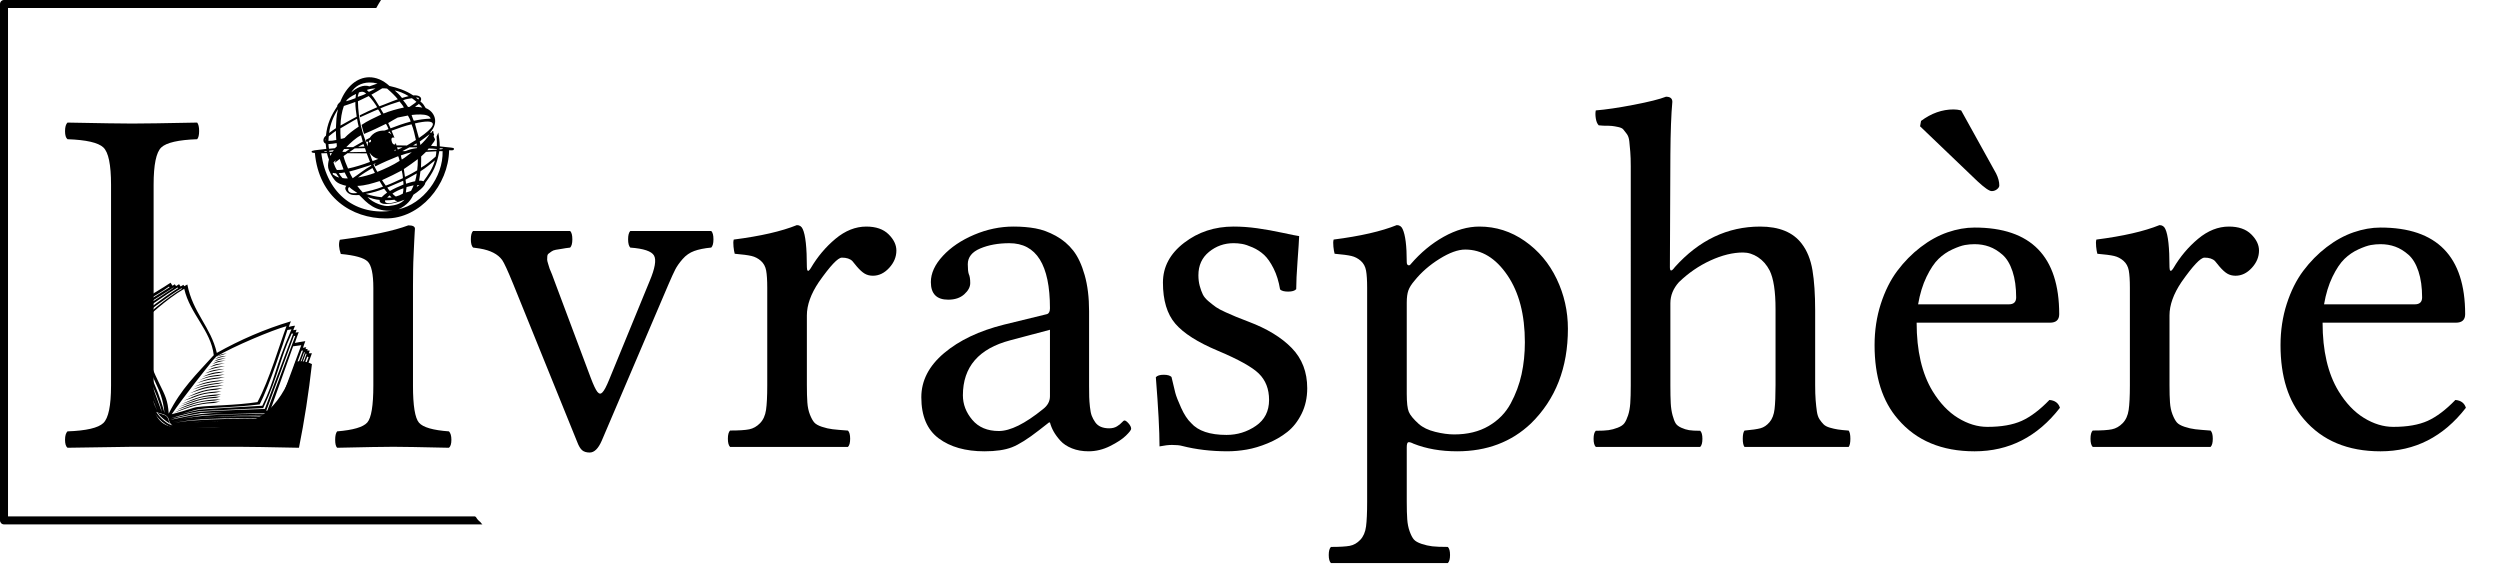
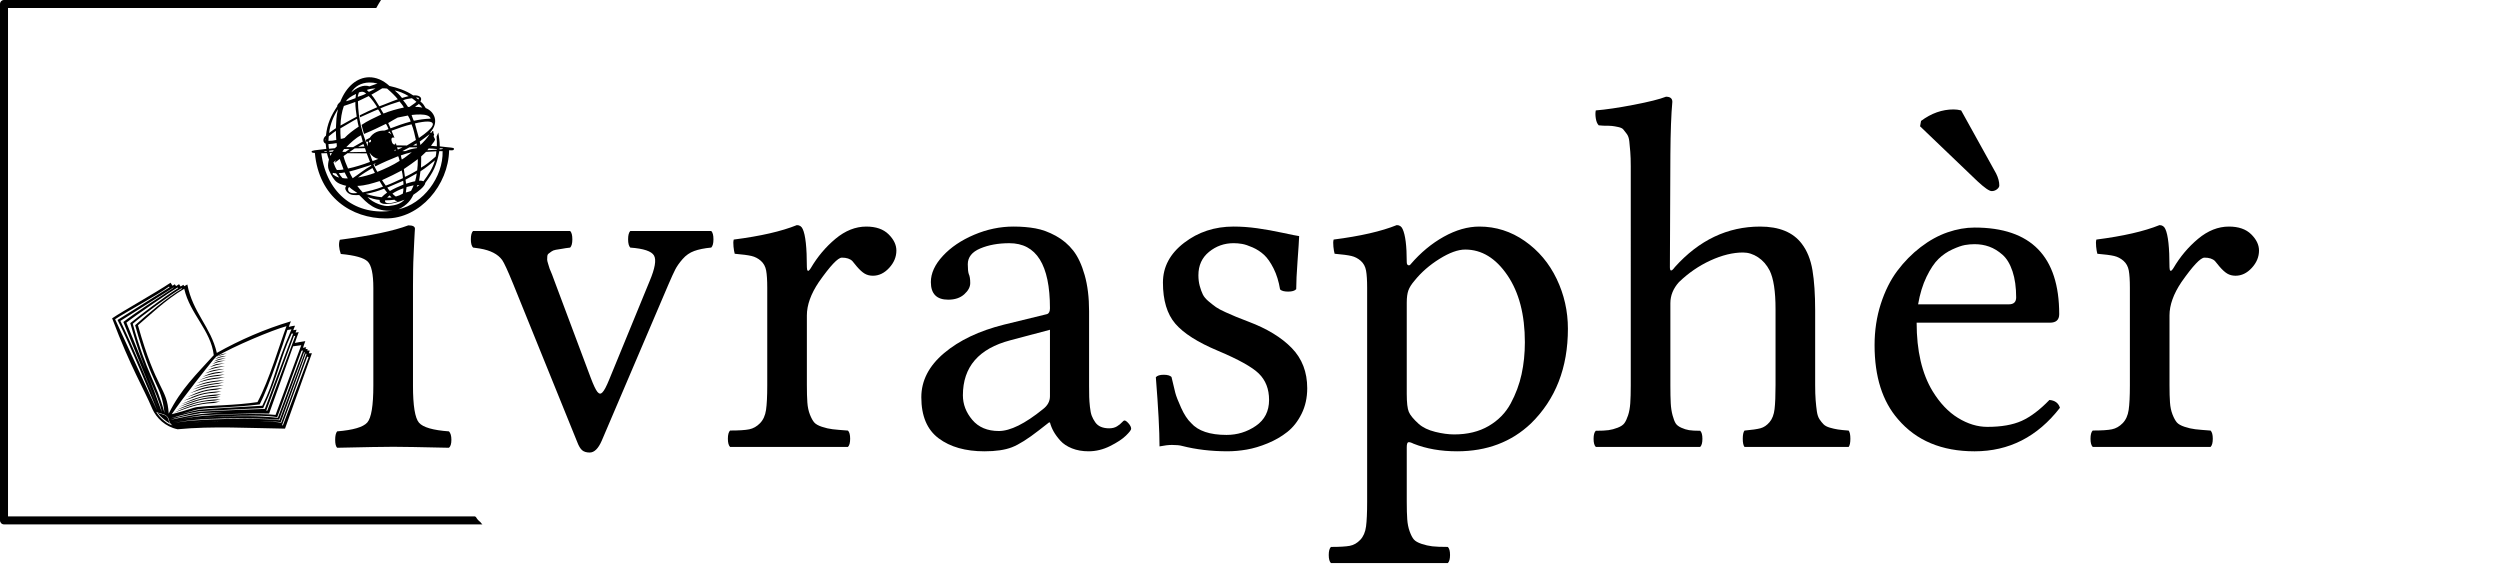
<svg xmlns="http://www.w3.org/2000/svg" xmlns:ns1="http://www.inkscape.org/namespaces/inkscape" xmlns:ns2="http://sodipodi.sourceforge.net/DTD/sodipodi-0.dtd" version="1.1" id="svg2" ns1:export-ydpi="424.29999" ns1:export-xdpi="424.29999" ns1:export-filename="D:\documents\projets\livrasphere\logo_livrasphere_hd.png" ns2:docname="logo_livrasphere_2.pdf" ns1:version="0.48.2 r9819" x="0px" y="0px" width="748.747px" height="170.615px" viewBox="18.391 32.694 748.747 170.615" enable-background="new 18.391 32.694 748.747 170.615" xml:space="preserve">
  <ns2:namedview showgrid="false" showguides="true" ns1:zoom="1.2179615" ns1:cx="168.48587" ns1:cy="515.78353" borderopacity="1.0" bordercolor="#666666" pagecolor="#ffffff" id="base" ns1:document-units="px" ns1:pageshadow="2" ns1:pageopacity="0.0" ns1:window-width="1680" ns1:window-height="1003" ns1:window-x="1676" ns1:window-y="-4" ns1:window-maximized="1" ns1:guide-bbox="true" ns1:current-layer="layer7">
	</ns2:namedview>
  <g id="layer1" ns1:label="cadre" ns1:groupmode="layer" ns2:insensitive="true">
    <g id="flowRoot3928" transform="matrix(1.088,0,0,1.088,5.063,-47.608)">
	</g>
    <path d="M162.235,189.027c-0.536-0.396-0.972-0.89-1.284-1.461c-0.029-0.019-0.058-0.035-0.087-0.054   c-0.078-0.051-0.14-0.112-0.214-0.166H20.792V35.095h110.293c0.443-0.821,0.911-1.621,1.417-2.401H19.592   c-0.663,0-1.201,0.538-1.201,1.201v154.652c0,0.663,0.538,1.201,1.201,1.201h143.274   C162.629,189.529,162.418,189.288,162.235,189.027z" />
  </g>
  <g id="layer3" ns1:label="livre_bitmap" ns1:groupmode="layer" ns2:insensitive="true" display="none">
</g>
  <g id="layer4" ns1:label="livre" ns1:groupmode="layer" ns2:insensitive="true">
    <path id="path3025" ns1:connector-curvature="0" ns2:nodetypes="cccccccccccccccccccccccccccccccccccccccccccccccccccccccccccccccsccccccccscccccccccccccccccccccscccccccccccccccccccccccccccccccsc" d="   M69.472,117.366c-4.535,3.066-14.263,8.451-17.499,10.666c5.699,15.057,9.363,20.737,12.081,27.225   c1.195,2.585,3.78,5.233,7.542,6.003c10.29-1.011,21.657-0.335,32.155-0.188l8.058-22.584h-0.92l0.263-0.797l-0.741-0.009   l0.112-0.478c-0.339,0.007-0.628,0.046-0.628,0.046l0.225-0.563c-0.479,0.032-0.73,0.134-0.985,0.188   c0.074-0.183,0.555-1.729,0.694-2.008c-0.849,0.091-3.133,0.544-3.133,0.544c0.276-0.795,0.822-2.397,1.163-3.255   c-0.454,0.088-0.938,0.15-0.938,0.15s0.162-0.553,0.3-0.873c-0.511,0.104-1.001,0.174-1.001,0.174s0.292-0.871,0.532-1.355   c-0.41-0.032-1.867,0.345-1.867,0.345c0.192-0.544,0.345-1.042,0.638-1.677c-7.873,2.356-15.146,5.52-22.194,9.464   c-1.815-7.835-7.202-12.007-8.827-20.486c-0.431,0.226-0.919,0.506-0.919,0.506l-0.263-0.413l-0.844,0.507l-0.45-0.694l-0.91,0.582   l-0.366-0.554l-0.694,0.441L69.472,117.366z M69.035,118.504l0.104,0.272l-15.553,9.755c3.151,5.876,11.885,27.146,11.885,27.146   l-12.607-27.372C56.228,126.071,65.607,121.059,69.035,118.504z M71.577,118.795l0.178,0.197   c-4.117,2.519-12.074,8.625-14.352,10.478c4.726,16.904,7.738,19.374,9.474,26.649c-3.662-10.389-4.582-11.769-10.627-26.799   C59.081,127.085,69.593,119.919,71.577,118.795z M72.769,119.002l0.075,0.207c-3.795,2.077-11.005,8.171-13.986,10.881   c5.51,19.601,7.754,17.27,8.808,26.302c-2.559-9.574-5.296-11.523-9.512-26.724C60.667,127.431,70,120.5,72.769,119.002z    M70.339,118.805l0.057,0.075c-2.662,1.746-11.99,7.795-15.056,10.243c7.026,17.501,7.839,19.097,10.863,26.847   c-2.81-7.153-8.22-19.884-11.753-27.165L70.339,118.805z M73.569,119.193c1.707,7.516,7.979,12.435,8.846,19.867   c-5.263,5.841-9.796,10.076-13.498,17.522c-0.452-7.918-3.666-6.663-9.206-26.475C62.542,127.73,68.15,122.294,73.569,119.193   L73.569,119.193z M104.193,130.38c-2.023,5.408-5.152,16.116-8.687,22.738c-6.536,1.011-13.979,0.966-17.918,1.46   c-1.542,0.193-2.732,0.901-7.756,2.179c3.467-5.134,10.74-14.225,12.346-16.197c0.274-0.309,0.768-0.816,1.009-1.086   C88.295,136.439,100.005,131.516,104.193,130.38L104.193,130.38z M105.684,131.327c-5.194,11.878-4.729,14.759-8.733,22.888   c0,0-16.254,0.907-18.695,1.172c-1.433,0.186-8.635,2.119-8.635,2.119c4.367-1.068,6.921-2.066,8.381-2.269   c4.106-0.568,9.95-0.425,18.179-1.426c2.832-5.535,7.154-18.488,8.283-22.278L105.684,131.327z M106.19,132.594l-8.479,22.559   c0,0-17.014,0.629-19.295,0.842c-2.546,0.318-4.997,1.173-8.893,1.982c3.79-1.192,6.592-1.758,8.741-2.156   c2.573-0.106,18.95-0.902,18.95-0.902c4.727-10.146,4.834-14.348,8.508-22.297L106.19,132.594z M106.828,133.288l-8.376,22.391   c-6.686-0.106-16.57,0.735-19.701,1.001c-2.494,0.239-5.636,0.993-9.256,1.738c3.066-1.001,7.115-1.631,9.052-2.003   c2.334-0.106,19.577-0.689,19.577-0.689l8.292-22.409L106.828,133.288z M108.62,136.083l-7.701,20.88   c-4.652-0.532-16.068-0.22-21.921,0.314c-2.949,0.269-6.087,0.774-9.268,1.609c3.649-0.899,6.671-1.486,9.165-1.804   c2.733-0.159,13.893-0.708,20.102-0.522l7.186-20.148L108.62,136.083z M109.154,137.669l-7.542,20.158   c-10.73-1.192-27.37-0.055-31.677,1.397c4.386-1.618,25.443-2.702,31.49-1.595l7.261-19.886L109.154,137.669z M109.699,138.212   l-7.58,20.355c-4.757-0.752-27.318-0.627-31.958,0.985c5.704-1.899,24.623-1.818,31.818-1.182l7.476-20.168L109.699,138.212z    M110.214,138.691c0,0-6.866,18.932-7.588,20.618c-4.727-0.994-28.779-0.598-32.146,0.619c6.181-1.58,29.928-1.228,32.006-0.807   l7.466-20.524L110.214,138.691z M110.806,139.685l-7.692,20.402c-0.162,0.062-0.266-0.039-0.197-0.197l7.495-20.411   L110.806,139.685z M65.161,156.025c0.744,0.539,2.481,0.485,3.339,1.463c0.638,0.61,0.311,1.792,1.547,2.617   c-1.378-0.392-1.874-0.934-2.561-1.445C66.625,158.021,65.701,156.94,65.161,156.025z" />
  </g>
  <g id="layer8" ns1:label="livre_des_ombres" ns1:groupmode="layer" ns2:insensitive="true">
    <path id="path12581" ns1:connector-curvature="0" ns2:nodetypes="cccc" d="M70.516,156.303   c4.552-2.202,8.386-3.197,13.792-3.361c-1.073,0.284-1.695,0.474-2.224,0.476C77.433,153.629,75.024,154.753,70.516,156.303z" />
    <path id="path12581-7" ns1:connector-curvature="0" ns2:nodetypes="cccc" d="M71.256,155.47   c4.552-2.202,7.805-3.047,13.211-3.211c-1.073,0.284-1.808,0.456-2.337,0.457C77.479,152.927,75.82,153.977,71.256,155.47z" />
    <path id="path12581-8" ns1:connector-curvature="0" ns2:nodetypes="cccc" d="M71.951,154.569   c4.627-2.051,7.098-2.943,12.504-3.106c-1.073,0.284-1.245,0.417-1.774,0.419C78.047,152.131,76.458,153.152,71.951,154.569z" />
    <path id="path12581-8-2" ns1:connector-curvature="0" ns2:nodetypes="cccc" d="M72.598,153.781   c4.627-2.051,6.655-2.829,12.061-2.992c-1.073,0.284-1.658,0.474-2.187,0.476C77.84,151.514,77.105,152.364,72.598,153.781z" />
    <path id="path12581-8-2-9" ns1:connector-curvature="0" ns2:nodetypes="cccc" d="M73.414,152.731   c3.802-1.807,5.882-2.672,11.289-2.835c-1.073,0.284-1.883,0.456-2.412,0.457C78.324,150.606,77.002,151.651,73.414,152.731z" />
    <path id="path12581-8-2-9-1" ns1:connector-curvature="0" ns2:nodetypes="cccc" d="M74.438,151.638   c3.595-1.675,5.259-2.45,10.646-2.688c-1.073,0.284-1.977,0.53-2.506,0.532C79.465,149.674,78.026,150.464,74.438,151.638z" />
    <path id="path12581-8-2-9-1-3" ns1:connector-curvature="0" ns2:nodetypes="cccc" d="M75.29,150.442   c3.596-1.675,4.648-2.025,10.089-2.449c-1.073,0.283-1.977,0.529-2.506,0.531C79.84,148.876,78.879,149.268,75.29,150.442z" />
    <path id="path12581-8-2-9-1-3-5" ns1:connector-curvature="0" ns2:nodetypes="cccc" d="M76.099,149.367   c3.065-1.41,5.179-1.787,9.426-2.158c-1.072,0.283-2.083,0.529-2.611,0.532C80.881,148.028,78.905,148.432,76.099,149.367   L76.099,149.367z" />
    <path id="path12581-8-2-9-1-3-5-9" ns1:connector-curvature="0" ns2:nodetypes="cccc" d="M76.643,148.505   c3.065-1.411,4.702-1.654,8.949-2.025c-1.073,0.284-2.083,0.53-2.612,0.532C80.948,147.298,79.449,147.57,76.643,148.505z" />
    <path id="path12581-8-2-9-1-3-5-9-8" ns1:connector-curvature="0" ns2:nodetypes="cccc" d="M77.359,147.457   c3.065-1.411,4.145-1.495,8.392-1.866c-1.073,0.284-2.083,0.53-2.612,0.532C81.107,146.41,80.165,146.522,77.359,147.457z" />
    <path id="path12581-8-2-9-1-3-5-9-8-4" ns1:connector-curvature="0" ns2:nodetypes="cccc" d="M78.195,146.503   c2.693-1.305,4.038-1.416,7.516-1.681c-1.073,0.283-2.083,0.53-2.612,0.532C80.855,145.667,81.001,145.566,78.195,146.503z" />
    <path id="path12581-8-2-9-1-3-5-9-8-4-0" ns1:connector-curvature="0" ns2:nodetypes="cccc" d="M79.11,145.534   c2.561-1.278,3.853-1.389,6.561-1.548c-1.073,0.284-2.083,0.53-2.611,0.532C82.381,144.672,81.438,144.811,79.11,145.534   L79.11,145.534z" />
    <path id="path12581-8-2-9-1-3-5-9-8-4-0-7" ns1:connector-curvature="0" ns2:nodetypes="cccc" d="M79.854,144.539   c2.057-1.092,3.136-1.177,5.711-1.362c-0.781,0.204-1.367,0.317-1.79,0.373C83.097,143.703,81.917,143.869,79.854,144.539z" />
    <path id="path12581-8-2-9-1-3-5-9-8-4-0-7-6" ns1:connector-curvature="0" ns2:nodetypes="cccc" d="M80.517,143.624   c2.057-1.092,2.659-1.097,5.234-1.283c-0.781,0.205-1.367,0.318-1.789,0.373C83.283,142.868,82.58,142.953,80.517,143.624z" />
    <path id="path12581-8-2-9-1-3-5-9-8-4-0-7-6-3" ns1:connector-curvature="0" ns2:nodetypes="cccc" d="M81.18,142.655   c2.057-1.092,1.996-0.964,4.571-1.149c-0.542,0.125-1.048,0.238-1.471,0.293C83.601,141.953,83.243,141.985,81.18,142.655   L81.18,142.655z" />
    <path id="path12581-8-2-9-1-3-5-9-8-4-0-7-6-3-6" ns1:connector-curvature="0" ns2:nodetypes="cccc" d="M81.91,141.74   c2.057-1.092,1.491-0.885,4.066-1.07c-0.542,0.125-1.048,0.238-1.471,0.293C83.827,141.117,83.972,141.07,81.91,141.74z" />
    <path id="path12581-8-2-9-1-3-5-9-8-4-0-7-6-3-6-1" ns1:connector-curvature="0" ns2:nodetypes="ccc" d="M82.427,140.957   c1.393-0.813,1.77-0.885,3.655-0.937C84.262,140.35,83.355,140.656,82.427,140.957z" />
    <path id="path12581-8-2-9-1-3-5-9-8-4-0-7-6-3-6-5" ns1:connector-curvature="0" ns2:nodetypes="ccc" d="M82.692,140.241   c1.473-0.774,1.637-0.845,3.576-0.978C84.487,139.699,83.62,139.94,82.692,140.241z" />
    <path id="path12911" ns1:connector-curvature="0" ns2:nodetypes="cccc" d="M65.544,156.303   c0.769,1.088,2.265,2.352,3.766,3.29c-0.503-0.939-0.519-1.831-1.066-2.227C67.546,156.758,66.276,156.697,65.544,156.303z" />
    <path id="path12581-8-2-9-1-3-5-9-8-4-0-7-6-3-6-5-4" ns1:connector-curvature="0" ns2:nodetypes="ccc" d="   M83.243,139.544c1.473-0.774,1.691-0.845,3.099-1.004C84.945,138.95,84.17,139.243,83.243,139.544z" />
  </g>
  <g id="layer2" ns1:label="Li" ns1:groupmode="layer" ns2:insensitive="true">
    <g id="flowRoot2994">
	</g>
    <g id="flowRoot3002">
	</g>
    <g id="flowRoot3010">
	</g>
    <g id="flowRoot3018">
	</g>
    <g id="flowRoot3026" transform="translate(18.571,18.571)">
-       <path id="path3899" ns1:connector-curvature="0" d="M39.525,147.934c-8.11,0.098-14.607,0.195-19.493,0.293    c-0.489-0.391-0.732-1.185-0.732-2.382c0-1.196,0.244-2.04,0.732-2.528c5.619-0.196,9.197-1.026,10.736-2.492    c1.539-1.466,2.308-5.203,2.308-11.212V69.448c0-6.009-0.769-9.734-2.308-11.176c-1.539-1.441-5.118-2.259-10.736-2.455    c-0.489-0.391-0.732-1.197-0.732-2.418s0.244-2.076,0.732-2.565c10.016,0.195,16.464,0.293,19.347,0.293    c3.225,0,9.722-0.098,19.494-0.293c0.391,0.489,0.586,1.332,0.586,2.528c0,1.197-0.195,2.016-0.586,2.455    c-5.619,0.195-9.197,1.014-10.736,2.455s-2.308,5.167-2.308,11.176v65.149c0,2.296,0.623,4.116,1.869,5.459    c1.246,1.344,2.968,2.016,5.167,2.016h10.993c7.328,0,12.812-1.723,16.452-5.167c3.639-3.444,6.314-8.269,8.024-14.473    c1.71-0.293,3.346-0.049,4.91,0.733c-0.978,8.696-2.272,17.05-3.884,25.063c-9.234-0.196-15.194-0.293-17.881-0.293H39.525    L39.525,147.934z" />
      <path id="path3901" ns1:connector-curvature="0" ns2:nodetypes="sccccscccsssccccccccccs" d="M123.508,129.614    c0,6.009,0.598,9.709,1.795,11.102c1.197,1.393,4.189,2.26,8.977,2.602c0.488,0.488,0.732,1.332,0.732,2.528    c0,1.197-0.244,1.991-0.732,2.382c-8.599-0.196-14.144-0.293-16.635-0.293c-2.785,0-8.403,0.098-16.855,0.293    c-0.391-0.391-0.586-1.185-0.586-2.382c0-1.196,0.195-2.04,0.586-2.528c4.788-0.391,7.792-1.271,9.014-2.638    c1.221-1.368,1.832-5.057,1.832-11.065v-29.24c0-4.202-0.574-6.853-1.722-7.952s-3.823-1.844-8.024-2.235    c-0.586-1.71-0.685-3.127-0.293-4.25c9.283-1.222,16.122-2.663,20.519-4.324c1.319,0,1.979,0.342,1.979,1.026    c0,0.244-0.024,0.599-0.073,1.063c-0.049,0.464-0.098,1.393-0.146,2.785c-0.049,1.392-0.11,2.736-0.183,4.031    s-0.123,2.797-0.147,4.507s-0.037,3.273-0.037,4.69V129.614L123.508,129.614z" />
    </g>
  </g>
  <g id="layer7" ns1:label="sphere" ns1:groupmode="layer">
    <path id="path4431" ns1:connector-curvature="0" ns2:nodetypes="scccccccccccccccccccccccccccccsscccsccccccccccccccscccscccccccccccccccccccccccccccccccccccccccccccccccccccscccsccccccccccccsccscccccccccccccccccccccccccccccccccccccccccccccsccscccccscccsccccccccccccccccccccccccscccccccccccccccccccccsccccsscssccscccccccccccccccccccccccccccccccccccccccccccccccccccccccccccccccccccccccccccccccccccccccccccccccccccccccccccccccccccccccccccccc" ns1:export-ydpi="424" ns1:export-xdpi="424" d="   M128.892,55.835c-3.446,0.06-6.715,2.581-8.602,7.373c-0.464,0.376-1.029,1.028-0.872,1.285c-1.879,2.784-3.052,5.301-3.405,8.827   c-0.984,0.738-1.027,2.038-0.084,2.411c0.07,0.519,0.097,0.998,0.188,1.557c-3.45,0.422-4.411,0.431-4.409,0.845   c0.012,0.353,0.713,0.365,0.985,0.366c1.204,13.348,11.088,19.618,21.19,19.614c10.327,0.122,18.855-10.077,19.014-20.42   c0.815,0.011,1.483,0.18,1.444-0.469c0.022-0.374-0.882-0.263-4.24-0.694c0.007-1.387-0.254-3.007-0.432-4.146   c-0.211,0.494-0.36,0.793-0.525,1.201c0.079,1.083,0.129,1.947,0.084,2.917c-0.59-0.04-1.159-0.087-1.745-0.131   c0.505-0.845,0.938-1.076,1.219-1.895c-0.078-0.211-0.372-0.753-0.441-0.966c0.048-0.211,0.104-0.419,0.16-0.629l-0.169-0.169   v-0.319c-0.043-0.036-0.094-0.063-0.141-0.094c0.03-0.123,0.062-0.244,0.094-0.366c-0.117,0.006-0.231,0.03-0.347,0.047   c-0.089,0.245-0.224,0.387-0.385,0.563l-0.225-0.225c2.767-2.973,1.259-6.246-1.351-7.251c-0.576-0.934-0.756-1.318-1.595-1.97   c0.817-1.378-0.674-1.992-2.139-1.82c-2.399-1.583-4.752-2.294-7.138-2.842C133.087,56.656,130.959,55.799,128.892,55.835   L128.892,55.835z M128.929,57.402c0.795-0.021,1.642,0.075,2.523,0.3c-0.798,0.282-1.607,0.589-2.411,0.854   c-1.841-0.631-3.906,0.422-5.469,1.848C124.623,58.581,126.544,57.466,128.929,57.402z M132.85,59.156   c0.42,0.004,0.982-0.032,1.463,0.065c1.408,1.207,2.398,2.168,3.227,3.208c-1.951,0.65-3.833,1.517-5.543,2.101   c-0.785-1.224-1.491-2.518-2.374-3.48C130.815,60.329,131.762,59.876,132.85,59.156z M130.871,59.203   c-0.693,0.389-1.277,0.647-1.989,1.004c-0.251-0.166-0.474-0.391-0.619-0.582C129.121,59.285,130.229,59.176,130.871,59.203z    M136.602,59.775c1.221,0.235,2.71,0.814,4.184,1.707c-1.034,0.252-1.048,0.294-1.989,0.554   C137.898,60.914,137.454,60.532,136.602,59.775L136.602,59.775z M126.819,60.169c0.439-0.005,0.787,0.174,1.229,0.544   c-0.79,0.439-1.685,0.727-2.504,0.985c0.005-0.45,0.224-0.85,0.347-1.323C126.261,60.243,126.556,60.172,126.819,60.169z    M125.018,60.835c-0.09,0.51-0.092,0.941-0.15,1.257c-0.976,0.393-1.958,0.708-2.814,0.929   C122.257,62.355,123.737,61.396,125.018,60.835z M128.835,61.463c1.013,1.023,1.865,2.263,2.523,3.339   c-1.855,0.841-3.623,1.591-5.225,2.429c0.053,0.226,0.061,0.364,0.103,0.582c1.927-0.818,3.79-1.737,5.375-2.354   c0.391,0.434,0.646,1.019,0.942,1.535c-2.076,0.987-4.206,1.958-5.867,3.108c0.255,0.981,0.435,1.766,0.732,2.71   c2.415-0.989,4.602-2.059,6.557-3.021c0.322,0.407,0.575,1.095,0.778,1.567c-0.323,0.144-0.859,0.287-1.181,0.435   c-1.844-0.043-3.4,0.616-4.443,2.184c-0.401,0.194-0.795,0.423-1.195,0.618c0.066,0.245,0.144,0.467,0.225,0.685   c0.153-0.069,0.39-0.203,0.525-0.252c-0.064,0.323-0.194,0.819-0.15,1.528c-1.663-4.025-2.834-7.966-2.945-13.536   C126.708,62.467,127.743,61.963,128.835,61.463L128.835,61.463z M143.159,61.914c0.232-0.008,0.554,0.057,0.638,0.112   c0.094,0.098-0.044,0.299-0.084,0.469c-0.196-0.128-0.563-0.39-0.741-0.544C143.016,61.929,143.082,61.916,143.159,61.914z    M141.761,62.11c0.442,0.336,1.009,0.745,1.351,1.07c-0.586,0.538-1.336,0.992-2.082,1.529c-0.216,0.031,0.063-0.024-0.441,0.019   c-0.432-0.699-0.945-1.404-1.473-2.017C140.28,62.256,140.745,62.317,141.761,62.11z M138.056,63.086   c0.44,0.588,0.944,1.092,1.294,1.81c-2.173,0.454-4.193,1.051-6.105,1.805c-0.341-0.494-0.656-1.15-0.93-1.551   C133.605,64.52,137.492,63.219,138.056,63.086z M124.811,63.227c-0.013,1.467,0.228,3.124,0.413,4.418   c-1.635,0.807-3.439,1.905-4.859,2.654c0.048-1.978,0.382-4.137,1.013-5.872C122.631,64.06,123.721,63.599,124.811,63.227z    M143.834,63.799c0.395,0.343,0.73,0.675,1.041,1.116c-0.71-0.15-1.479-0.241-2.167-0.216   C143.042,64.316,143.507,64.169,143.834,63.799z M119.615,65.412c-0.518,1.999-0.506,3.673-0.62,5.675   c-0.744,0.479-1.512,1.021-2.035,1.444C117.285,69.768,118.351,67.344,119.615,65.412z M144.341,66.979   c1.489,0.032,2.794,0.332,3.03,1.248c-1.982,0.058-3.472,0.321-5.037,0.638c-0.339-0.616-0.43-1.147-0.676-1.735   C142.484,67.031,143.447,66.959,144.341,66.979z M140.561,67.297c0.379,0.625,0.671,1.188,0.826,1.811   c-2.08,0.54-4.31,1.345-6.022,2.017c-0.26-0.578-0.46-1.03-0.713-1.585c1.041-0.625,1.865-1.119,2.833-1.632   C138.467,67.705,139.462,67.5,140.561,67.297z M125.327,68.254c0.111,0.851,0.328,1.666,0.488,2.364   c-1.732,1.155-3.146,2.229-4.24,3.405c-0.369,0.135-0.789,0.232-1.134,0.272c-0.108-1.12-0.113-2.215-0.113-3.152   C122.041,70.194,123.843,69.025,125.327,68.254z M146.442,69.099c2.695,0.026,2.057,1.777-2.589,4.924   c-0.463-1.533-0.815-3.027-1.192-4.361C144.274,69.275,145.544,69.09,146.442,69.099z M141.649,69.924   c0.62,1.395,0.96,3.286,1.304,4.699c-1.046,0.616-1.933,1.188-2.71,1.651c-0.951,0-2.192-0.047-3.143-0.047   c0.023-0.255-0.088-0.416-0.187-0.775c-0.108,0.942-0.9,0.47-1.098-0.125c-0.512-1.423,0.11-1.595,0.722-1.37   c-0.285-0.702-0.604-1.392-0.882-2.11C137.572,71.123,139.791,70.328,141.649,69.924L141.649,69.924z M118.986,71.885   c0.006,0.919,0.08,1.938,0.122,2.73c-0.875,0.206-1.563,0.262-2.354,0.262c0.026-0.481,0.053-0.856,0.094-1.341   C117.585,72.89,118.316,72.386,118.986,71.885z M135.083,72.082c0.062,0.108,0.506,0.788,0.544,0.892   c-0.109-0.105-0.877-0.667-1.042-0.713C134.663,72.221,135.005,72.123,135.083,72.082z M147.07,72.87   c-0.666,1.094-1.841,2.406-2.786,3.246c-0.025-0.313-0.082-0.596-0.188-1.032C145.228,74.287,146.097,73.62,147.07,72.87z    M126.509,73.208c0.15,0.573,0.384,1.309,0.525,1.885c-1.015,0.558-1.88,1.1-2.908,1.67c-0.718,0.064-1.338-0.046-2.035,0   C123.238,75.601,124.938,73.969,126.509,73.208z M115.994,74.371c0,0.072-0.009,0.294-0.009,0.366   C115.817,74.677,115.861,74.499,115.994,74.371z M129.304,74.567c0.146-0.004,0.258,0.139,0.197,0.403   c-0.156,0.504-0.669,0.514-0.591,0.084C128.979,74.723,129.159,74.571,129.304,74.567z M119.211,75.552   c0.032,0.307,0.059,0.605,0.066,0.966c-0.188,0.197-0.398,0.361-0.582,0.563c-0.611,0.076-1.258,0.109-1.782,0.169   c-0.084-0.464-0.121-0.867-0.16-1.398C117.574,75.798,118.505,75.688,119.211,75.552z M143.131,75.637   c0.041,0.194,0.064,0.417,0.084,0.628c-0.325,0.013-0.81-0.012-1.135,0C142.447,76.058,142.805,75.828,143.131,75.637z    M127.231,75.834c0.101,0.152,0.17,0.398,0.3,0.741c-0.632,0.002-1.367,0.084-1.885,0.104   C126.175,76.384,126.853,75.984,127.231,75.834z M141.03,76.809c0.709,0,1.56,0.028,2.27,0.028v0.207   c-1.591,0.21-2.296,0.438-3.452,0.901c-0.442,0.029-0.966,0.019-0.966,0.019C139.853,77.451,139.927,77.401,141.03,76.809   L141.03,76.809z M137.953,76.819c0.358-0.005,0.78-0.005,1.013,0c-0.436,0.251-1.034,0.498-1.426,0.666   c-0.081-0.2-0.244-0.657-0.244-0.657S137.594,76.823,137.953,76.819L137.953,76.819z M127.709,77.072   c0.139,0.407,0.27,0.784,0.366,1.107c-1.842,0.059-3.365,0.045-5.084,0.094c0.583-0.401,1.071-0.728,1.651-1.135   C125.63,77.109,126.722,77.09,127.709,77.072z M150.072,77.1c0.244,0.029,0.997-0.017,0.976,0.104   c0.023,0.16-0.782,0.237-0.995,0.234C150.068,77.314,150.063,77.242,150.072,77.1z M146.78,77.156   c0.732,0.024,1.627,0.061,2.411,0.178c0,0,0.031,0.099,0.028,0.197c-1.002,0.082-1.807,0.121-2.871,0.159   C146.62,77.412,146.582,77.395,146.78,77.156L146.78,77.156z M136.725,77.409c0.091,0.252,0.139,0.216,0.177,0.357   c-0.176,0.083-0.249,0.106-0.459,0.197C136.642,77.752,136.667,77.567,136.725,77.409z M122.297,77.297   c0.244,0,0.484,0.007,0.807,0.019c-0.444,0.276-0.819,0.602-1.201,0.854l-0.863,0.019c-0.021-0.059-0.038-0.119-0.057-0.178   c0.191-0.2,0.283-0.48,0.469-0.685C121.804,77.306,122.054,77.297,122.297,77.297L122.297,77.297z M118.367,77.653   c-0.091,0.125-0.229,0.277-0.328,0.45c-0.261,0.003-0.646,0.069-0.985,0.075c-0.025-0.118-0.036-0.26-0.066-0.356   C117.389,77.769,118.02,77.685,118.367,77.653z M116.2,77.935c0.015,0.046,0.034,0.207,0.047,0.253   c-0.307-0.03-0.816,0.02-0.807-0.066C115.394,78.023,115.875,77.995,116.2,77.935z M149.959,77.963l0.995,0.009   c0.198,7.782-5.849,15.817-13.245,17.418c2.719-1.282,3.783-2.875,4.484-4.371c1.122-0.705,3.496-2.467,3.574-3.564   C148.158,84.232,149.162,82.317,149.959,77.963L149.959,77.963z M149.069,78.001c-0.037,0.723-0.043,0.883-0.197,1.585   c-1.771,1.545-2.742,2.394-4.399,3.321c0.064-1.064,0.056-2.43,0.056-3.368c0.691-0.657,0.758-0.708,1.454-1.36   C147.169,78.128,147.972,78.095,149.069,78.001z M141.715,78.282c-1.068,0.804-1.962,1.599-2.983,2.195   c-0.147-0.372-0.188-0.864-0.281-1.248C139.573,78.843,140.382,78.57,141.715,78.282z M129.051,78.404   c0.749,1.104,1.693,1.708,2.636,1.876c-0.642,0.243-1.083,0.489-1.717,0.647C129.661,80.289,129.421,79.28,129.051,78.404z    M117.804,78.544c-0.187,0.344-0.281,0.509-0.403,0.863c-0.104-0.255-0.199-0.545-0.254-0.835   C117.373,78.545,117.585,78.543,117.804,78.544L117.804,78.544z M116.313,78.573c0.158,0.692,0.318,1.185,0.6,1.914   c-0.188,0.663-0.356,1.629-0.225,2.42c0.159,0.954,1.232,2.933,2.017,3.809c0.844,0.963,2.16,1.34,3.396,1.632   c-0.628,0.791-0.114,1.391,0.207,1.838c1.109,1.155,2.341,0.929,3.667,0.929c2.374,2.352,4.682,5.061,10.056,4.662   c-10.687,1.624-19.751-4.608-21.415-17.175C115.225,78.596,115.786,78.608,116.313,78.573L116.313,78.573z M122.466,78.582   c1.985,0.007,3.771,0,5.75,0.038c0.361,1.007,0.648,1.716,0.985,2.57c-2.161,0.824-4.534,1.554-6.576,1.979   c-0.581-1.303-1.055-2.511-1.351-3.724C121.583,79.234,122.156,78.791,122.466,78.582z M137.644,79.473   c0.227,0.432,0.297,0.93,0.44,1.398c-2.045,1.323-4.412,2.394-6.679,3.302c-0.45-0.825-0.885-1.559-1.163-2.335   c0.214-0.088,0.615-0.216,0.816-0.282c-0.141,0.089-0.414,0.233-0.523,0.331c0.067,0.228,0.157,0.407,0.289,0.626   C133.143,81.327,135.355,80.393,137.644,79.473z M120.14,80.308c0.38,1.116,0.781,2.182,1.144,3.133   c-0.678,0.152-1.295,0.146-1.988,0.178c-0.536-0.766-0.712-1.442-1.042-2.271c0.201-0.196,0.396-0.398,0.591-0.6l0.094,0.094   c-0.17,0.18-0.298,0.517-0.337,0.656C119.17,81.093,119.622,80.717,120.14,80.308z M143.525,80.346   c0.021,1.228-0.061,2.338-0.188,3.368c-1.232,0.709-2.379,1.394-3.667,1.951c-0.124-0.677-0.165-1.288-0.328-2.336   C140.949,82.221,142.184,81.399,143.525,80.346z M148.656,80.73c-0.695,2.411-2.054,4.4-3.434,6.248   c-0.342-0.135-0.841-0.23-1.313-0.159c0.123-0.808,0.251-1.506,0.403-2.814C145.979,82.942,147.239,81.867,148.656,80.73z    M129.501,82.1c0.034,0.069,0.06,0.154,0.084,0.216c-1.999,1.074-3.904,2.66-5.572,3.761c-0.431-0.667-0.725-1.37-1.022-2.008   C125.392,83.514,127.286,82.757,129.501,82.1z M129.942,83.019c0.291,0.534,0.492,0.965,0.732,1.454   c-1.606,0.602-3.595,1.154-5.065,1.37C127.025,84.708,128.513,83.868,129.942,83.019z M138.713,83.742   c0.129,0.66,0.317,1.426,0.347,2.308c-1.703,0.769-3.471,1.648-5.131,2.242c-0.383-0.554-0.808-1.126-1.116-1.642   C134.957,85.656,137.081,84.643,138.713,83.742z M121.612,84.332c0.328,0.676,0.599,1.224,0.948,1.801   c-0.639,0.033-1.188-0.035-1.604-0.113c-0.457-0.509-0.804-0.964-1.097-1.463C120.494,84.554,121.005,84.45,121.612,84.332z    M118.057,84.473c0.333,0.084,0.602,0.115,0.995,0.141c0.228,0.318,0.697,0.917,0.901,1.248c-0.7-0.115-1.435-0.625-1.896-0.957   V84.473z M143.206,84.632c-0.09,0.646-0.264,1.672-0.488,2.345c-0.921,0.155-1.939,0.505-2.721,0.741   c-0.046-0.419-0.063-0.735-0.159-1.201C141.013,85.881,142.278,85.122,143.206,84.632z M139.135,86.846   c0.07,0.372,0.094,0.757,0.094,1.116c-1.565,0.653-2.932,1.263-4.062,1.942c-0.354-0.364-0.556-0.645-0.778-1.032   C136.031,88.22,137.659,87.421,139.135,86.846z M132.081,86.931c0.29,0.514,0.728,1.171,1.013,1.67   c-1.999,0.809-4.411,1.366-6.069,1.717c-0.523-0.592-1.176-1.289-1.623-1.942C127.895,88.283,129.883,87.606,132.081,86.931z    M143.412,88.122c0.242,0,0.424-0.004,0.572,0c-0.24,0.207-0.442,0.342-0.769,0.554C143.325,88.31,143.369,88.269,143.412,88.122z    M142.258,88.197c-0.161,0.589-0.571,1.223-0.76,1.67c-0.417,0.177-0.998,0.334-1.557,0.488c0.021-0.635,0.195-1.069,0.197-1.632   C140.86,88.512,141.603,88.373,142.258,88.197z M122.982,88.704c0.759,0.729,1.6,1.199,2.448,1.792   c-0.825,0.078-1.768,0.228-2.458-0.328C122.533,89.741,122.521,88.994,122.982,88.704L122.982,88.704z M139.208,89.088   c-0.013,0.516-0.027,0.992-0.177,1.604c-0.696,0.408-1.387,0.68-2.092,0.863c-0.423-0.319-0.729-0.501-1.019-0.869   C136.744,90.09,138.252,89.383,139.208,89.088L139.208,89.088z M133.441,89.201c0.3,0.371,0.517,0.747,0.891,1.163   c-0.608,0.447-1.148,0.889-1.642,1.397c-1.79-0.159-3.37-0.547-4.709-1.003C130.249,90.339,131.542,89.923,133.441,89.201z    M135.084,91.22c0.19,0.283,0.6,0.607,0.6,0.607c-0.354,0.068-1.021,0.068-1.33,0.053C134.594,91.654,134.82,91.408,135.084,91.22   L135.084,91.22z M128.46,91.724c1.385,0.432,2.329,0.741,3.649,0.854c-0.136,0.614,0.32,1.002,1.135,1.163   c2.035,0.231,4.391-0.434,6.313-1.238c-1.178,1.188-2.405,1.646-4.747,1.885C133.458,94.56,130.187,93.585,128.46,91.724z    M136.583,92.512c0.049,0.335,0.614,0.345,0.863,0.441c-1.153,0.501-4.043,1.158-3.714-0.253   C134.733,92.697,135.629,92.633,136.583,92.512z" />
  </g>
  <path d="M207.167,106.849c-0.439-0.439-0.659-1.269-0.659-2.49c0-1.22,0.22-2.051,0.659-2.49c7.421,0,12.206,0,14.355,0  c2.197,0,5.493,0,9.888,0c0.439,0.439,0.659,1.268,0.659,2.486c0,1.217-0.22,2.046-0.659,2.483c-2.051,0.195-3.748,0.537-5.09,1.024  c-1.344,0.488-2.503,1.291-3.479,2.411c-0.978,1.122-1.71,2.156-2.197,3.106c-0.489,0.95-1.172,2.448-2.051,4.494l-19.995,46.845  c-1.025,2.338-2.223,3.508-3.589,3.508c-0.978,0-1.734-0.232-2.271-0.693c-0.538-0.464-1.025-1.28-1.465-2.449l-19.189-47.357  c-1.611-3.946-2.71-6.333-3.296-7.162c-1.271-1.753-3.492-2.899-6.665-3.434c-0.635-0.098-1.318-0.195-2.051-0.293  c-0.439-0.438-0.659-1.266-0.659-2.483c0-1.218,0.22-2.046,0.659-2.486c7.421,0,11.816,0,13.184,0c3.173,0,8.471,0,15.894,0  c0.439,0.439,0.659,1.271,0.659,2.49c0,1.221-0.22,2.051-0.659,2.49c-0.928,0.099-1.758,0.22-2.49,0.366l-1.831,0.293  c-0.538,0.099-0.965,0.269-1.282,0.513c-0.318,0.245-0.599,0.452-0.842,0.623c-0.245,0.172-0.379,0.465-0.403,0.879  c-0.025,0.416-0.037,0.732-0.037,0.952s0.097,0.635,0.293,1.245c0.194,0.611,0.341,1.087,0.439,1.428l0.732,1.758l0.732,1.978  l10.84,28.931c0.83,2.197,1.501,3.614,2.014,4.248c0.513,0.635,1.013,0.685,1.501,0.146c0.537-0.537,1.22-1.831,2.051-3.882  l12.085-29.443c1.611-3.809,2.051-6.359,1.318-7.654C213.539,107.936,211.17,107.142,207.167,106.849z" />
  <path d="M260.048,112.708c0,0.538,0.084,0.892,0.256,1.062c0.17,0.172,0.476-0.084,0.916-0.769c2.001-3.417,4.468-6.347,7.397-8.789  c2.93-2.441,6.006-3.662,9.229-3.662c2.88,0,5.102,0.769,6.665,2.307c1.562,1.538,2.344,3.162,2.344,4.871  c0,1.904-0.721,3.638-2.161,5.2c-1.441,1.563-3.065,2.344-4.871,2.344c-0.928,0-1.747-0.207-2.454-0.623  c-0.708-0.414-1.501-1.135-2.38-2.161l-1.318-1.611c-0.685-0.683-1.734-1.025-3.149-1.025c-1.172,0-3.468,2.436-6.885,7.306  c-2.393,3.555-3.589,6.891-3.589,10.008v20.82c0,2.144,0.048,3.897,0.146,5.26c0.097,1.364,0.354,2.569,0.769,3.617  c0.414,1.047,0.842,1.826,1.282,2.338c0.439,0.511,1.208,0.95,2.307,1.315c1.099,0.365,2.161,0.609,3.186,0.73  c1.025,0.123,2.563,0.256,4.614,0.402c0.439,0.439,0.659,1.255,0.659,2.448s-0.22,2.008-0.659,2.447c-8.595,0-14.648,0-18.164,0  c-3.028,0-8.741,0-17.139,0c-0.439-0.439-0.659-1.256-0.659-2.454c0-1.196,0.22-2.014,0.659-2.454c2.637,0,4.552-0.121,5.75-0.366  c1.196-0.245,2.271-0.856,3.223-1.833c0.952-0.977,1.549-2.298,1.794-3.959c0.244-1.662,0.366-4.106,0.366-7.333v-29.258  c0-2.249-0.11-3.972-0.33-5.17c-0.22-1.197-0.745-2.163-1.575-2.896c-0.831-0.732-1.771-1.221-2.82-1.466  c-1.051-0.245-2.723-0.464-5.017-0.66c-0.146-0.489-0.269-1.197-0.366-2.126c-0.099-0.929-0.073-1.638,0.073-2.126  c8.007-1.027,14.306-2.469,18.896-4.327c0.83,0,1.416,0.392,1.758,1.172C259.632,103.04,260.048,106.849,260.048,112.708z" />
  <path d="M332.851,159.217h-0.293l-3.003,2.344c-3.321,2.589-6.019,4.285-8.093,5.09c-2.076,0.806-4.823,1.208-8.24,1.208  c-5.665,0-10.229-1.294-13.696-3.882c-3.468-2.587-5.2-6.689-5.2-12.305c0-4.98,2.271-9.386,6.812-13.22  c4.541-3.833,10.521-6.676,17.944-8.533l12.891-3.149c0.586-0.194,0.879-0.78,0.879-1.758c0-12.988-4.054-19.482-12.158-19.482  c-3.321,0-6.226,0.525-8.716,1.575c-2.49,1.051-3.735,2.625-3.735,4.724c0,1.368,0.098,2.344,0.293,2.93  c0.293,0.586,0.439,1.49,0.439,2.71c0,1.172-0.599,2.296-1.795,3.369c-1.196,1.075-2.795,1.611-4.797,1.611  c-3.468,0-5.2-1.758-5.2-5.273c0-2.637,1.196-5.248,3.589-7.837c2.392-2.587,5.518-4.699,9.375-6.335  c3.856-1.635,7.788-2.454,11.792-2.454c2.392,0,4.589,0.183,6.592,0.549c2.002,0.366,4.028,1.111,6.079,2.234  c2.051,1.124,3.783,2.589,5.2,4.395c1.416,1.807,2.563,4.261,3.442,7.361c0.879,3.102,1.318,6.702,1.318,10.803v22.339  c0,1.417,0.012,2.54,0.037,3.369c0.023,0.831,0.097,1.82,0.219,2.966c0.122,1.148,0.305,2.04,0.55,2.673  c0.244,0.635,0.586,1.271,1.025,1.904c0.439,0.635,1.013,1.099,1.722,1.392c0.707,0.293,1.525,0.439,2.453,0.439  c0.927,0,1.709-0.194,2.344-0.586c0.634-0.39,1.123-0.78,1.465-1.172c0.341-0.39,0.61-0.586,0.806-0.586  c0.293,0,0.696,0.293,1.208,0.879c0.514,0.586,0.77,1.124,0.77,1.611c0,0.342-0.525,1.025-1.574,2.051  c-1.051,1.025-2.626,2.063-4.725,3.113c-2.1,1.049-4.248,1.575-6.445,1.575c-1.856,0-3.516-0.293-4.98-0.879  s-2.625-1.355-3.479-2.307c-0.855-0.952-1.527-1.868-2.015-2.747C333.461,161.048,333.095,160.145,332.851,159.217z   M332.851,131.458l-11.865,3.149c-9.474,2.49-14.209,7.983-14.209,16.479c0,2.686,0.939,5.14,2.82,7.361  c1.879,2.223,4.528,3.333,7.946,3.333c3.417,0,7.812-2.172,13.184-6.519c1.416-1.073,2.124-2.368,2.124-3.882V131.458z" />
  <path d="M364.564,145.667c0.439-0.487,1.22-0.732,2.344-0.732c1.123,0,1.904,0.22,2.344,0.657c0.487,2.14,0.866,3.721,1.135,4.741  c0.269,1.021,0.854,2.529,1.758,4.523s1.893,3.502,2.967,4.522c2.099,2.383,5.64,3.574,10.62,3.574c3.223,0,6.152-0.903,8.789-2.71  c2.637-1.806,3.955-4.395,3.955-7.764c0-3.271-1.025-5.907-3.076-7.91c-2.003-1.952-6.079-4.223-12.231-6.812  c-6.055-2.538-10.315-5.248-12.781-8.13c-2.466-2.88-3.698-6.982-3.698-12.305c0-4.688,2.111-8.654,6.335-11.902  c4.224-3.247,9.167-4.871,14.832-4.871c2.295,0,4.662,0.172,7.104,0.513c2.441,0.342,4.955,0.794,7.544,1.355  c2.588,0.562,4.248,0.892,4.98,0.989c-0.049,1.318-0.208,3.797-0.477,7.434c-0.269,3.638-0.402,6.458-0.402,8.459  c-0.439,0.489-1.245,0.732-2.417,0.732s-1.978-0.219-2.417-0.656c-0.392-2.38-1.038-4.469-1.941-6.267s-1.855-3.159-2.855-4.081  c-1.002-0.922-2.137-1.664-3.406-2.223c-1.271-0.558-2.332-0.911-3.186-1.057c-0.855-0.146-1.697-0.219-2.527-0.219  c-2.783,0-5.236,0.868-7.361,2.6c-2.123,1.734-3.186,4.065-3.186,6.995c0,1.172,0.134,2.247,0.402,3.223  c0.269,0.978,0.574,1.82,0.916,2.527c0.341,0.708,0.939,1.417,1.795,2.124c0.854,0.708,1.574,1.271,2.16,1.685  c0.586,0.416,1.55,0.928,2.893,1.538c1.343,0.611,2.381,1.062,3.113,1.355l3.735,1.465c5.566,2.1,9.888,4.737,12.964,7.91  c3.076,3.175,4.614,7.178,4.614,12.012c0,2.833-0.562,5.383-1.685,7.654c-1.124,2.271-2.552,4.09-4.285,5.457  c-1.733,1.368-3.698,2.503-5.896,3.406c-2.197,0.904-4.284,1.525-6.263,1.868c-1.977,0.341-3.894,0.513-5.749,0.513  c-4.883,0-9.424-0.538-13.623-1.611c-0.685-0.194-1.685-0.293-3.003-0.293c-1.025,0-2.271,0.146-3.735,0.439  C365.663,161.756,365.297,154.848,364.564,145.667z" />
  <path d="M439.711,111.17c0,0.538,0.146,0.855,0.439,0.952c0.293,0.099,0.537,0,0.732-0.293c2.978-3.466,6.286-6.213,9.924-8.24  c3.638-2.025,7.189-3.04,10.657-3.04c4.932,0,9.46,1.441,13.587,4.321c4.125,2.882,7.312,6.665,9.558,11.353  c2.245,4.688,3.369,9.668,3.369,14.941c0,11.671-3.688,21.119-11.06,28.345c-5.859,5.566-13.232,8.35-22.119,8.35  c-4.883,0-9.229-0.758-13.037-2.271c-0.781-0.39-1.318-0.537-1.611-0.439c-0.293,0.099-0.439,0.611-0.439,1.538v16.226  c0,2.202,0.048,3.977,0.146,5.324c0.098,1.345,0.341,2.557,0.732,3.635c0.391,1.076,0.806,1.871,1.245,2.386  c0.439,0.514,1.208,0.955,2.308,1.322c1.098,0.366,2.172,0.611,3.223,0.735c1.049,0.121,2.6,0.183,4.65,0.183  c0.439,0.433,0.659,1.238,0.659,2.417s-0.22,1.984-0.659,2.417c-8.595,0-14.648,0-18.164,0c-2.832,0-8.448,0-16.846,0  c-0.439-0.433-0.659-1.238-0.659-2.417s0.22-1.984,0.659-2.417c2.588,0,4.468-0.111,5.64-0.33c1.172-0.221,2.222-0.82,3.149-1.798  c0.927-0.979,1.502-2.311,1.721-3.998c0.221-1.687,0.33-4.145,0.33-7.372v-64.111c0-2.25-0.109-3.974-0.33-5.172  c-0.219-1.197-0.744-2.163-1.574-2.896c-0.831-0.733-1.771-1.222-2.82-1.467c-1.05-0.245-2.722-0.464-5.017-0.661  c-0.146-0.489-0.269-1.197-0.366-2.126c-0.099-0.929-0.073-1.638,0.073-2.127c8.008-1.026,14.307-2.47,18.896-4.328  c0.83,0,1.416,0.392,1.758,1.172C439.296,103.04,439.711,106.336,439.711,111.17z M442.055,116.736  c-0.928,1.075-1.551,2.063-1.867,2.966c-0.318,0.904-0.477,2.113-0.477,3.625v27.319c0,2.637,0.207,4.444,0.623,5.42  c0.414,0.978,1.402,2.173,2.966,3.589c1.22,1.075,2.868,1.868,4.944,2.38c2.074,0.513,3.966,0.769,5.676,0.769  c4.003,0,7.445-0.842,10.327-2.527c2.881-1.685,5.078-3.93,6.592-6.738c1.513-2.807,2.601-5.724,3.259-8.752  c0.66-3.027,0.989-6.226,0.989-9.595c0-8.251-1.746-14.941-5.237-20.068s-7.702-7.69-12.634-7.69c-2.149,0-4.713,0.928-7.69,2.783  C446.547,112.074,444.057,114.246,442.055,116.736z" />
  <path d="M518.666,123.495v24.644c0,2.201,0.037,3.974,0.109,5.318c0.074,1.345,0.257,2.554,0.55,3.63s0.598,1.87,0.915,2.383  c0.317,0.514,0.879,0.955,1.686,1.321c0.805,0.367,1.586,0.612,2.344,0.733c0.756,0.123,1.867,0.183,3.332,0.183  c0.439,0.433,0.659,1.238,0.659,2.417s-0.22,1.984-0.659,2.417c-8.398,0-13.33,0-14.795,0c-2.783,0-8.276,0-16.479,0  c-0.439-0.433-0.659-1.238-0.659-2.417s0.22-1.984,0.659-2.417c1.659,0,2.93-0.061,3.809-0.183c0.879-0.121,1.794-0.366,2.747-0.733  c0.951-0.366,1.622-0.818,2.014-1.356c0.391-0.538,0.757-1.319,1.099-2.346c0.341-1.027,0.561-2.236,0.659-3.63  c0.098-1.394,0.146-3.166,0.146-5.317V82.51c0-1.71-0.049-3.165-0.146-4.363c-0.099-1.197-0.195-2.249-0.293-3.153  c-0.099-0.904-0.342-1.625-0.732-2.163l-1.025-1.321c-0.245-0.341-0.758-0.597-1.538-0.769c-0.781-0.171-1.429-0.281-1.94-0.331  c-0.514-0.048-1.355-0.073-2.527-0.073c-0.586-0.073-1.051-0.11-1.392-0.11c-0.439-0.439-0.732-1.135-0.879-2.087  s-0.146-1.745,0-2.38c3.027-0.244,6.823-0.806,11.39-1.685c4.564-0.879,7.774-1.685,9.631-2.417c1.27,0,1.904,0.513,1.904,1.538  c-0.342,3.711-0.538,8.961-0.586,15.747l-0.146,33.765c0,1.221,0.414,1.318,1.245,0.293c0.098-0.146,0.171-0.244,0.22-0.293  c7.275-8.104,15.795-12.158,25.562-12.158c5.713,0,9.862,1.705,12.451,5.116c1.611,2.095,2.685,4.75,3.223,7.966  c0.537,3.216,0.806,7.235,0.806,12.058v22.29c0,1.804,0.048,3.326,0.146,4.569c0.098,1.243,0.22,2.363,0.366,3.361  c0.146,0.999,0.414,1.791,0.806,2.375c0.391,0.584,0.793,1.083,1.209,1.498c0.414,0.415,1.036,0.744,1.867,0.987  c0.83,0.244,1.636,0.427,2.417,0.548c0.78,0.123,1.855,0.232,3.223,0.329c0.341,0.439,0.513,1.255,0.513,2.449  c0,1.193-0.172,2.009-0.513,2.448c-8.595,0-13.892,0-15.894,0c-1.807,0-6.91,0-15.308,0c-0.342-0.438-0.513-1.254-0.513-2.448  c0-1.192,0.171-2.009,0.513-2.447c2.197-0.195,3.796-0.427,4.798-0.695c1-0.268,1.904-0.876,2.709-1.827  c0.807-0.95,1.307-2.252,1.502-3.908c0.194-1.656,0.293-4.067,0.293-7.233v-22.721c0-5.309-0.586-9.156-1.758-11.543  c-0.879-1.704-2.039-3.032-3.479-3.981c-1.441-0.95-2.942-1.425-4.505-1.425c-3.028,0-6.274,0.795-9.741,2.384  c-3.468,1.59-6.617,3.754-9.448,6.491C519.52,119.095,518.666,121.197,518.666,123.495z" />
  <path d="M632.191,152.479c1.659,0.146,2.71,0.928,3.149,2.344c-6.738,8.692-15.26,13.037-25.562,13.037  c-9.814,0-17.457-3.197-22.925-9.595c-4.688-5.371-7.031-12.768-7.031-22.192c0-4.395,0.623-8.52,1.867-12.378  c1.246-3.856,2.894-7.152,4.944-9.888c2.051-2.734,4.382-5.102,6.995-7.104c2.611-2.001,5.297-3.479,8.057-4.431  c2.758-0.952,5.456-1.428,8.093-1.428c16.894,0,25.342,8.647,25.342,25.94c0,1.701-0.928,2.551-2.783,2.551h-39.917  c0,8.408,1.586,15.237,4.761,20.485c2.197,3.597,4.748,6.282,7.653,8.056s5.823,2.661,8.753,2.661c4.199,0,7.629-0.597,10.29-1.794  C626.539,157.545,629.31,155.458,632.191,152.479z M592.86,123.841h27.173c1.465,0,2.197-0.691,2.197-2.076  c0-3.014-0.366-5.622-1.099-7.822s-1.733-3.855-3.003-4.968c-1.271-1.112-2.589-1.916-3.955-2.41  c-1.367-0.495-2.832-0.742-4.395-0.742c-0.978,0-1.94,0.084-2.894,0.254c-0.951,0.169-2.197,0.603-3.734,1.303  c-1.539,0.699-2.93,1.651-4.176,2.857c-1.244,1.206-2.441,2.991-3.588,5.354C594.239,117.956,593.397,120.705,592.86,123.841z   M605.751,65.76l10.474,18.896c0.634,1.271,0.952,2.466,0.952,3.589c0,0.392-0.232,0.769-0.695,1.135  c-0.465,0.366-0.989,0.549-1.575,0.549c-0.732,0-2.173-1-4.321-3.003l-17.139-16.406l0.293-1.611  c3.076-2.294,6.323-3.442,9.741-3.442C604.213,65.467,604.97,65.565,605.751,65.76z" />
  <path d="M668.153,112.708c0,0.538,0.085,0.892,0.257,1.062c0.17,0.172,0.476-0.084,0.915-0.769c2.002-3.417,4.468-6.347,7.397-8.789  c2.93-2.441,6.006-3.662,9.229-3.662c2.881,0,5.102,0.769,6.665,2.307c1.563,1.538,2.344,3.162,2.344,4.871  c0,1.904-0.721,3.638-2.161,5.2c-1.44,1.563-3.064,2.344-4.87,2.344c-0.928,0-1.746-0.207-2.454-0.623  c-0.708-0.414-1.501-1.135-2.38-2.161l-1.318-1.611c-0.685-0.683-1.733-1.025-3.149-1.025c-1.172,0-3.468,2.436-6.885,7.306  c-2.393,3.555-3.589,6.891-3.589,10.008v20.82c0,2.144,0.048,3.897,0.146,5.26c0.098,1.364,0.354,2.569,0.769,3.617  c0.415,1.047,0.843,1.826,1.282,2.338c0.439,0.511,1.208,0.95,2.308,1.315c1.098,0.365,2.16,0.609,3.186,0.73  c1.025,0.123,2.563,0.256,4.614,0.402c0.439,0.439,0.659,1.255,0.659,2.448s-0.22,2.008-0.659,2.447c-8.595,0-14.648,0-18.164,0  c-3.028,0-8.741,0-17.139,0c-0.439-0.439-0.659-1.256-0.659-2.454c0-1.196,0.22-2.014,0.659-2.454c2.637,0,4.553-0.121,5.749-0.366  s2.271-0.856,3.223-1.833c0.953-0.977,1.55-2.298,1.795-3.959c0.244-1.662,0.366-4.106,0.366-7.333v-29.258  c0-2.249-0.11-3.972-0.329-5.17c-0.221-1.197-0.745-2.163-1.575-2.896c-0.831-0.732-1.771-1.221-2.819-1.466  c-1.051-0.245-2.723-0.464-5.018-0.66c-0.146-0.489-0.269-1.197-0.366-2.126c-0.099-0.929-0.073-1.638,0.073-2.126  c8.008-1.027,14.307-2.469,18.896-4.327c0.83,0,1.416,0.392,1.758,1.172C667.738,103.04,668.153,106.849,668.153,112.708z" />
-   <path d="M753.773,152.479c1.659,0.146,2.71,0.928,3.149,2.344c-6.738,8.692-15.26,13.037-25.562,13.037  c-9.814,0-17.457-3.197-22.925-9.595c-4.688-5.371-7.031-12.768-7.031-22.192c0-4.395,0.623-8.52,1.867-12.378  c1.246-3.856,2.894-7.152,4.944-9.888c2.051-2.734,4.382-5.102,6.995-7.104c2.611-2.001,5.297-3.479,8.057-4.431  c2.758-0.952,5.456-1.428,8.093-1.428c16.894,0,25.342,8.647,25.342,25.94c0,1.701-0.928,2.551-2.783,2.551h-39.917  c0,8.408,1.586,15.237,4.761,20.485c2.197,3.597,4.748,6.282,7.653,8.056s5.823,2.661,8.753,2.661c4.199,0,7.629-0.597,10.29-1.794  C748.121,157.545,750.892,155.458,753.773,152.479z M714.442,123.841h27.173c1.465,0,2.197-0.691,2.197-2.076  c0-3.014-0.366-5.622-1.099-7.822s-1.733-3.855-3.003-4.968c-1.271-1.112-2.589-1.916-3.955-2.41  c-1.367-0.495-2.832-0.742-4.395-0.742c-0.978,0-1.94,0.084-2.894,0.254c-0.951,0.169-2.197,0.603-3.734,1.303  c-1.539,0.699-2.93,1.651-4.176,2.857c-1.244,1.206-2.441,2.991-3.588,5.354C715.821,117.956,714.979,120.705,714.442,123.841z" />
</svg>